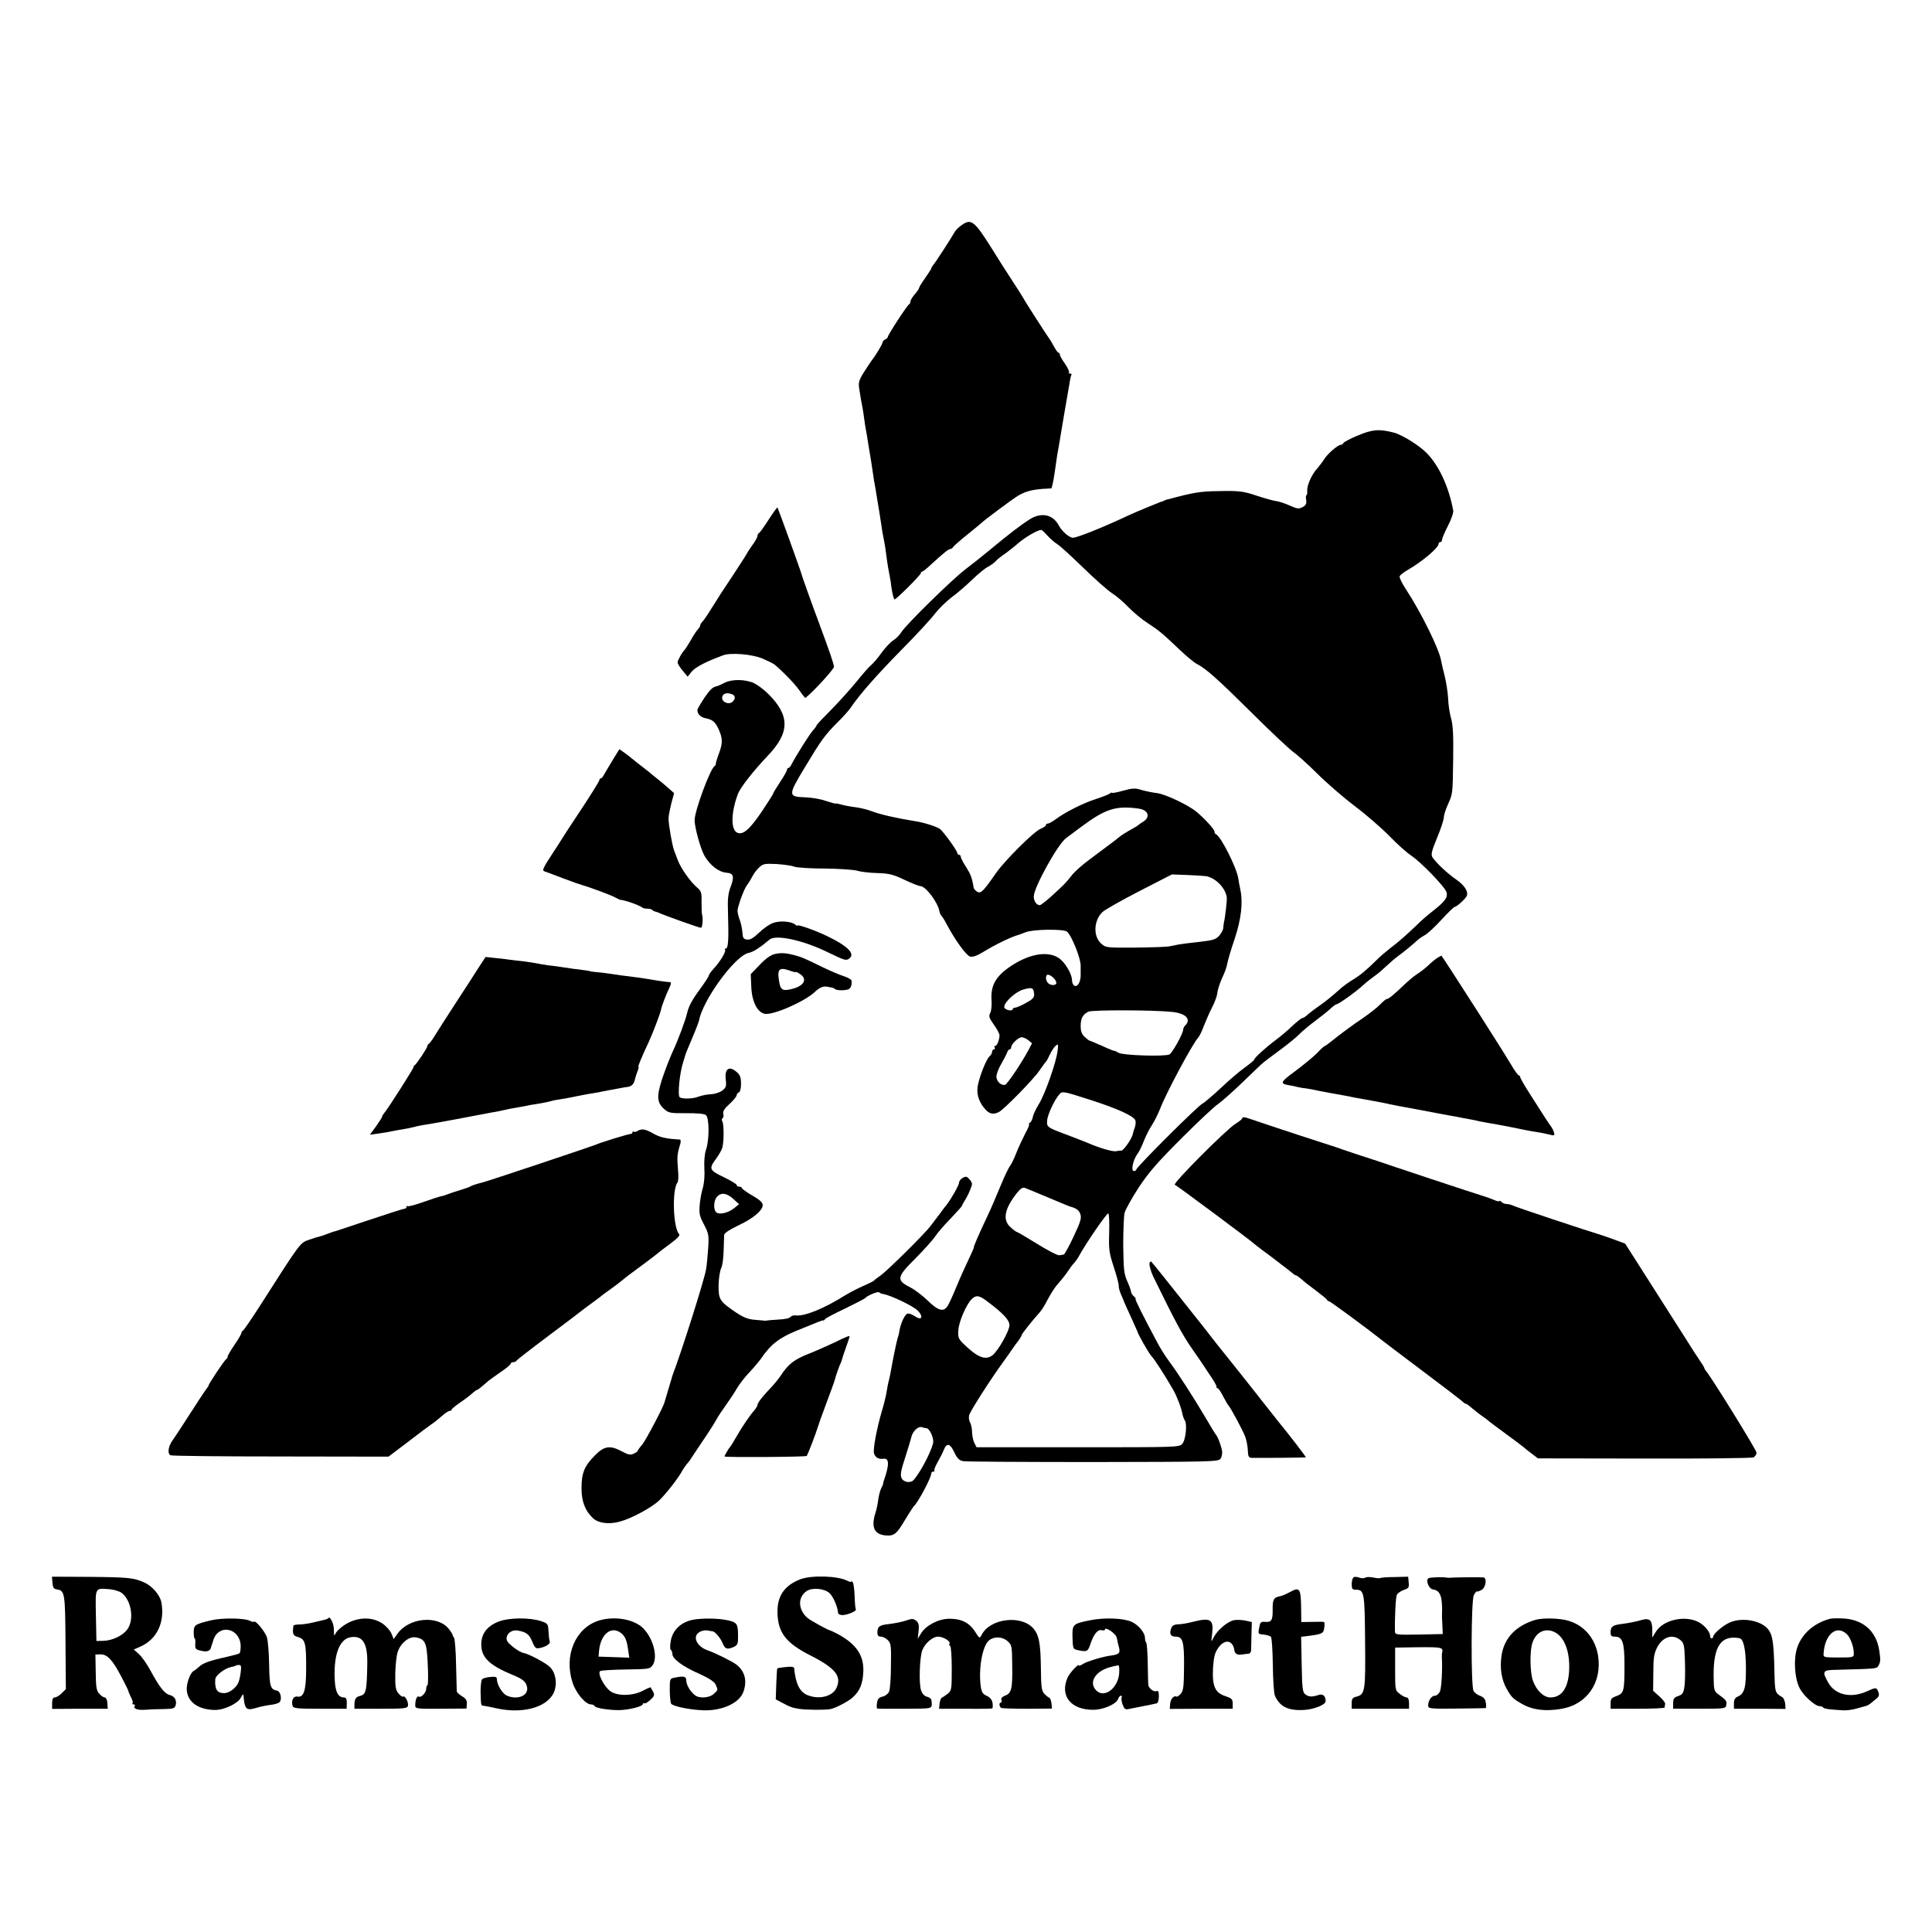
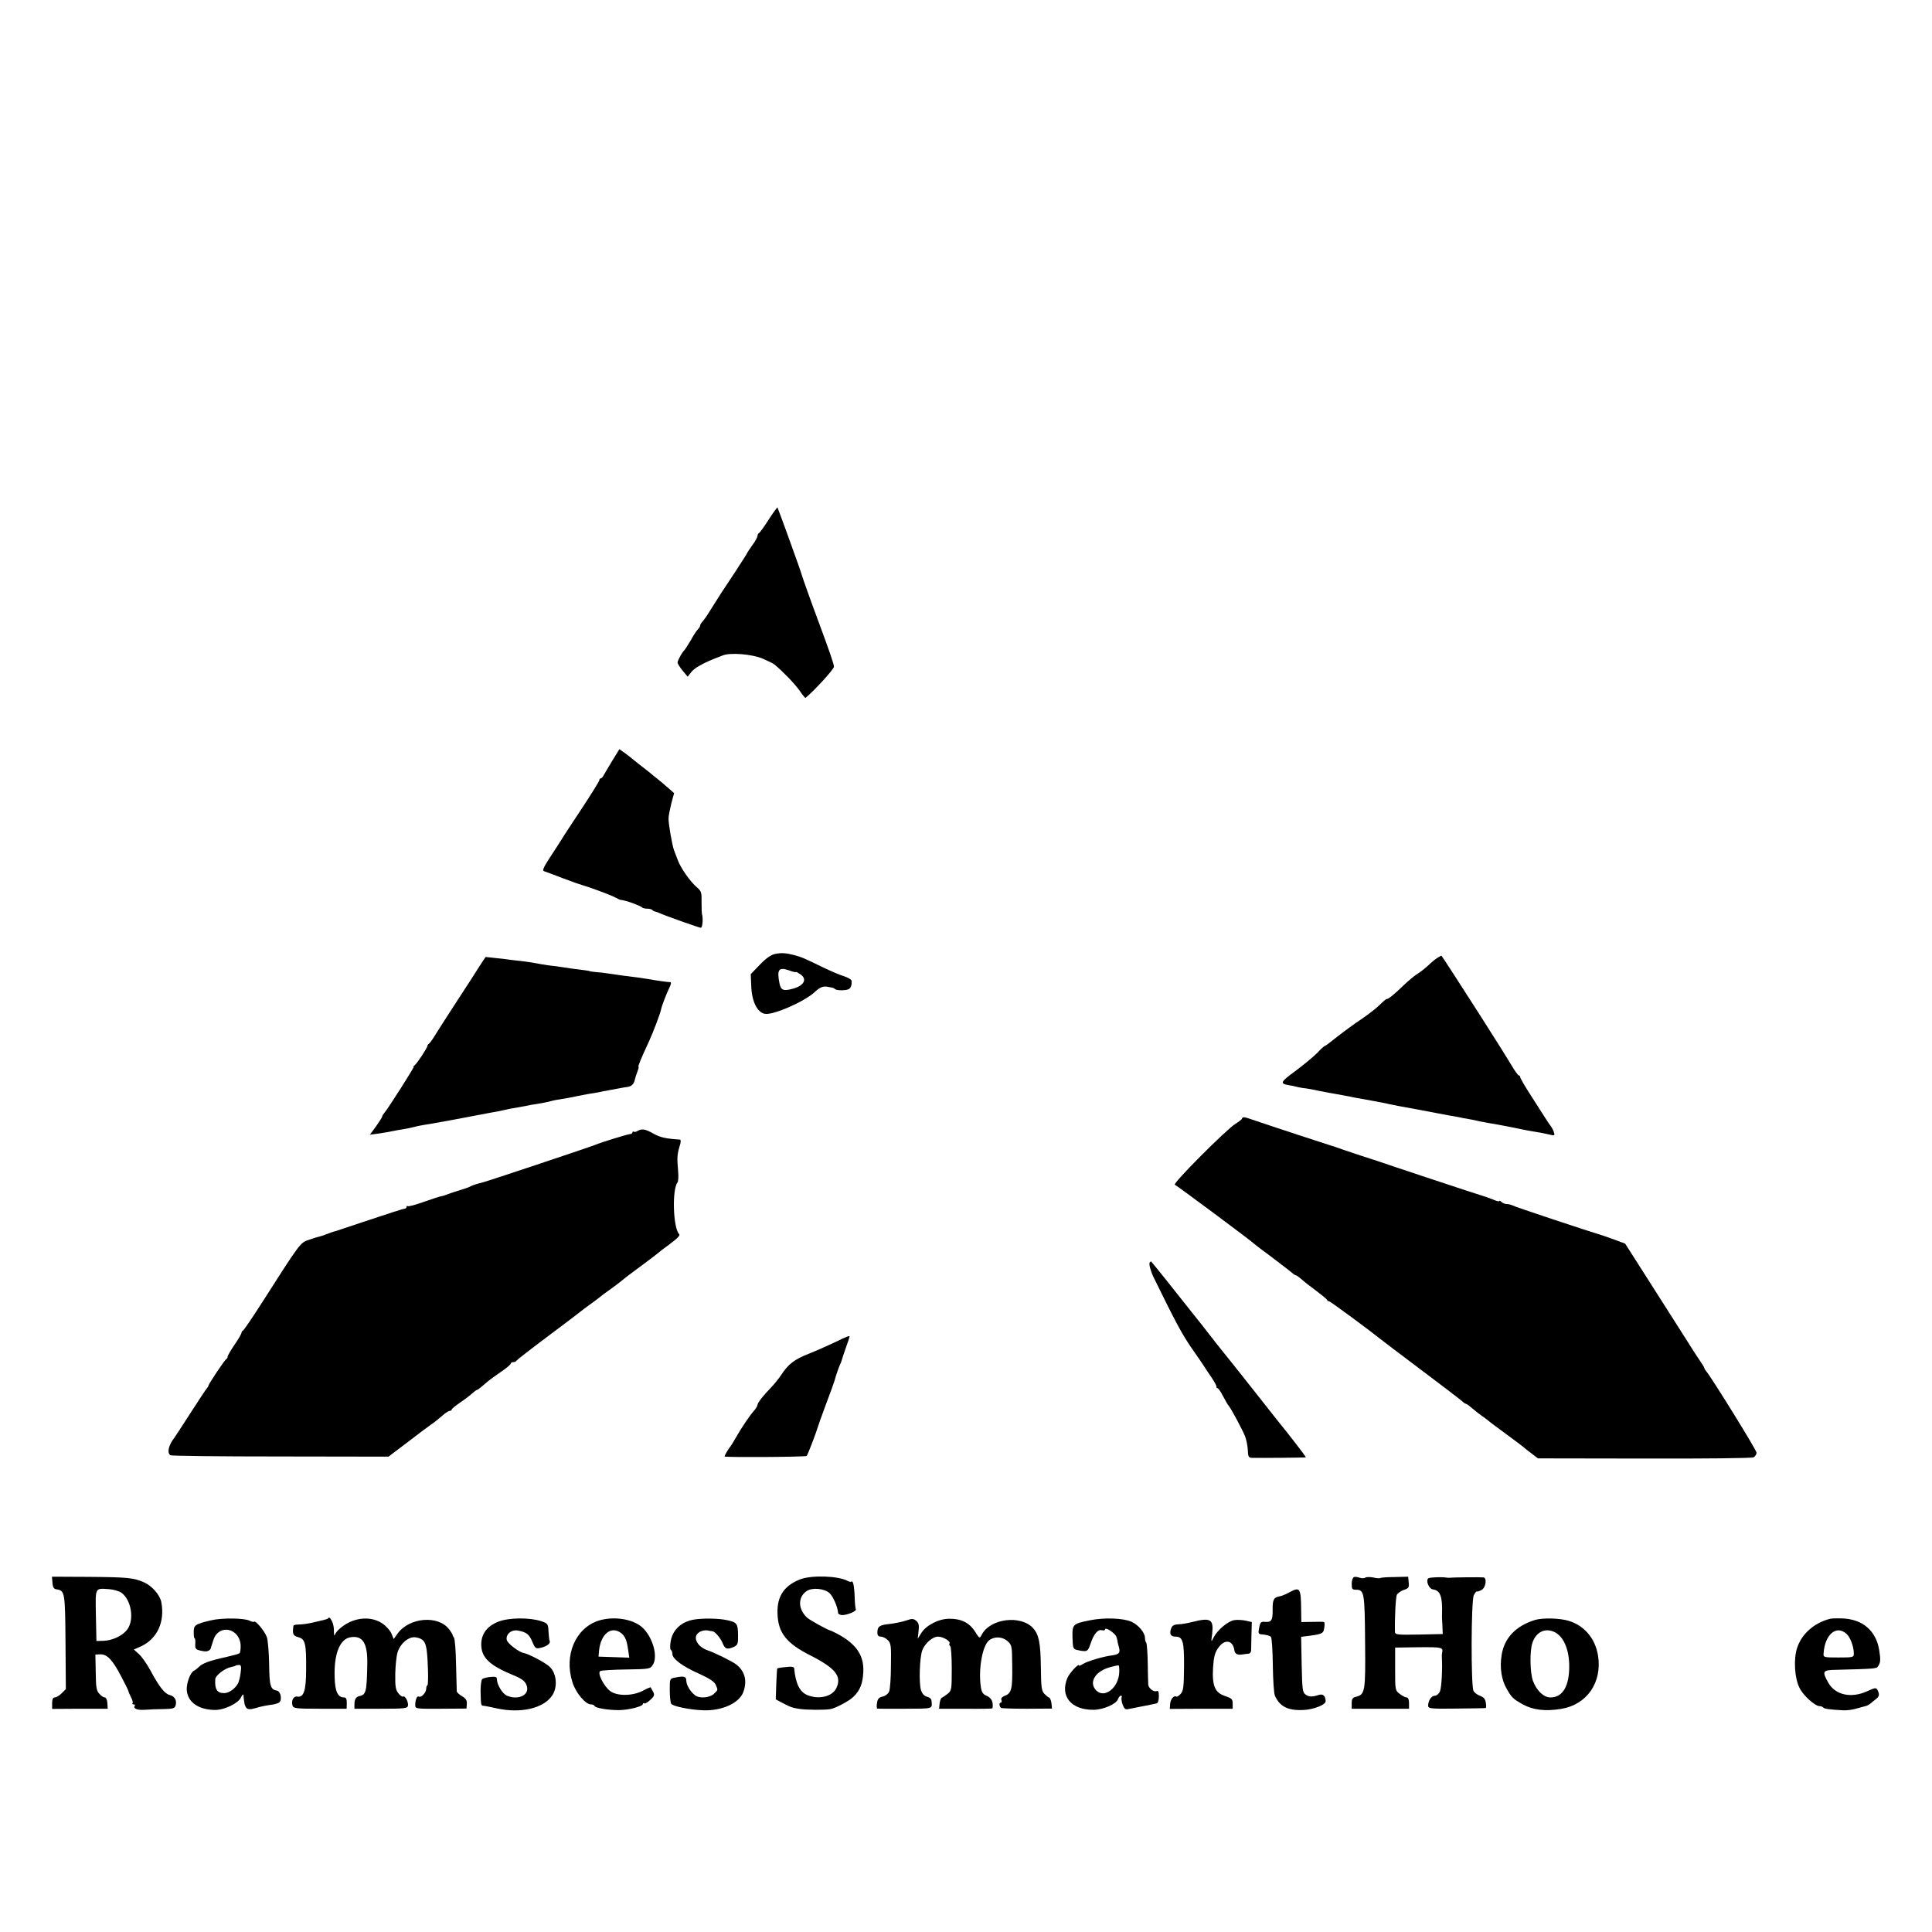
<svg xmlns="http://www.w3.org/2000/svg" version="1.0" width="1112pt" height="1112pt" viewBox="0 0 1112 1112" preserveAspectRatio="xMidYMid meet">
  <g transform="translate(0,1112) scale(0.1,-0.1)" fill="#000000" stroke="none">
-     <path d="M5539 9827 c-19 -12 -38 -31 -44 -42 -14 -26 -111 -177 -125 -192 -5 -7 -10 -15 -10 -18 0 -3 -16 -28 -35 -55 -19 -27 -35 -53 -35 -57 0 -5 -11 -21 -25 -37 -14 -16 -25 -35 -25 -42 0 -7 -4 -14 -8 -16 -10 -4 -122 -176 -122 -187 0 -5 -7 -11 -15 -15 -8 -3 -15 -10 -15 -16 0 -9 -40 -77 -63 -105 -4 -5 -24 -35 -43 -65 -30 -47 -34 -61 -29 -95 9 -58 14 -87 19 -110 2 -11 7 -40 10 -65 3 -25 8 -56 11 -70 3 -14 7 -41 10 -60 3 -19 7 -44 9 -55 4 -20 14 -85 22 -140 2 -16 6 -41 9 -55 3 -14 7 -41 10 -60 3 -19 10 -60 15 -90 5 -30 11 -71 14 -90 2 -19 7 -46 10 -60 3 -14 8 -41 11 -60 9 -68 14 -105 22 -145 4 -22 8 -44 9 -50 5 -50 17 -105 23 -105 10 0 151 141 151 151 0 5 4 9 8 9 4 0 28 19 53 43 69 63 98 87 109 87 5 0 13 6 17 13 4 6 42 39 83 72 41 33 77 63 80 66 12 13 178 137 210 156 41 24 78 34 140 39 25 1 48 3 51 3 3 1 12 40 19 89 7 48 14 94 15 103 2 9 6 32 9 50 3 19 17 99 30 179 14 80 28 163 32 185 3 22 8 43 11 48 2 4 -1 7 -8 7 -7 0 -10 3 -6 6 3 4 -7 26 -23 50 -17 23 -30 47 -30 53 0 6 -3 11 -8 11 -4 0 -16 17 -27 38 -11 20 -22 39 -25 42 -6 6 -143 219 -150 234 -3 6 -30 49 -61 96 -31 47 -87 135 -124 195 -95 151 -115 167 -166 132z" />
-     <path d="M7814 8613 c-43 -18 -80 -38 -82 -43 -2 -6 -8 -10 -14 -10 -17 0 -77 -51 -97 -84 -11 -17 -29 -40 -39 -52 -31 -32 -59 -96 -58 -126 1 -16 -1 -28 -4 -28 -4 0 -5 -13 -2 -28 3 -22 -2 -31 -21 -41 -21 -11 -31 -10 -73 9 -27 12 -62 24 -79 26 -16 2 -67 16 -112 31 -71 24 -96 28 -190 27 -114 -1 -152 -5 -248 -29 -81 -21 -90 -23 -92 -25 -2 -2 -6 -3 -10 -5 -5 -1 -17 -5 -28 -10 -107 -43 -150 -62 -210 -90 -128 -59 -260 -111 -280 -110 -22 1 -63 37 -81 71 -34 63 -99 77 -166 36 -49 -31 -118 -83 -238 -183 -41 -34 -102 -82 -135 -107 -75 -57 -339 -316 -366 -359 -11 -18 -33 -40 -48 -49 -15 -9 -45 -41 -67 -71 -21 -30 -49 -62 -60 -71 -12 -9 -49 -52 -83 -94 -34 -42 -100 -115 -146 -162 -47 -47 -85 -87 -85 -91 0 -3 -9 -16 -20 -28 -19 -20 -100 -149 -125 -198 -5 -10 -13 -19 -17 -19 -5 0 -8 -5 -8 -10 0 -6 -18 -38 -40 -71 -22 -33 -40 -63 -40 -67 -1 -4 -31 -52 -68 -107 -69 -101 -105 -131 -138 -118 -39 16 -37 118 4 225 15 38 90 133 169 216 130 135 131 233 4 359 -25 25 -62 52 -81 61 -50 23 -128 24 -170 2 -19 -10 -38 -18 -42 -19 -26 -5 -41 -19 -75 -69 -21 -32 -38 -61 -39 -67 -1 -23 17 -43 47 -49 41 -8 56 -21 76 -65 23 -52 23 -79 1 -138 -11 -29 -19 -56 -18 -59 1 -4 -2 -10 -7 -13 -26 -18 -113 -253 -115 -310 -1 -40 34 -167 57 -207 32 -55 82 -93 126 -97 42 -3 47 -22 23 -85 -13 -35 -17 -69 -14 -142 5 -161 2 -210 -14 -210 -5 0 -6 -3 -3 -7 8 -8 -28 -68 -65 -108 -15 -16 -28 -34 -28 -39 0 -5 -23 -41 -51 -79 -47 -64 -65 -99 -74 -137 -10 -43 -51 -154 -82 -220 -19 -41 -47 -115 -63 -163 -32 -100 -29 -135 16 -173 23 -20 36 -22 124 -21 64 0 103 -3 113 -11 20 -17 20 -142 1 -198 -9 -26 -12 -67 -10 -109 3 -39 -1 -85 -9 -113 -8 -26 -16 -71 -18 -101 -4 -45 0 -62 25 -109 27 -52 29 -62 24 -137 -3 -44 -8 -98 -12 -120 -9 -59 -144 -483 -191 -605 -3 -8 -7 -20 -8 -26 -2 -6 -11 -38 -21 -70 -10 -33 -18 -61 -19 -64 -5 -25 -109 -222 -129 -245 -14 -16 -26 -33 -26 -36 0 -3 -10 -10 -23 -16 -18 -9 -32 -6 -67 13 -69 37 -102 32 -156 -23 -60 -60 -77 -101 -77 -188 0 -78 21 -131 67 -174 30 -28 92 -36 153 -19 68 18 186 82 228 123 41 40 112 131 133 172 7 12 18 28 24 35 7 8 18 21 23 30 6 9 37 56 70 105 33 48 68 103 78 122 10 19 36 57 56 85 20 28 49 71 63 96 15 25 46 65 70 90 24 25 54 61 68 80 56 82 103 119 205 161 132 54 149 61 154 59 2 -1 7 3 10 8 3 5 55 32 116 61 60 29 112 56 115 60 9 13 74 40 80 33 3 -4 14 -9 25 -10 46 -9 169 -68 197 -95 35 -36 24 -60 -16 -33 -14 9 -31 16 -39 16 -18 0 -45 -58 -52 -110 -1 -8 -5 -22 -8 -30 -5 -13 -30 -134 -43 -210 -3 -14 -7 -32 -9 -40 -3 -8 -7 -33 -11 -55 -3 -22 -14 -69 -25 -105 -34 -116 -56 -235 -48 -257 8 -23 28 -33 55 -29 33 5 33 -38 0 -129 -2 -5 -3 -12 -3 -15 0 -3 -5 -15 -11 -26 -6 -12 -14 -41 -17 -65 -3 -24 -10 -58 -16 -76 -26 -81 -8 -123 55 -130 52 -5 66 6 115 89 24 40 47 75 50 78 24 20 101 165 101 189 0 6 5 11 12 11 6 0 9 2 6 6 -3 3 5 24 18 47 13 23 29 54 35 69 18 45 37 42 61 -10 18 -37 29 -48 53 -52 17 -3 353 -5 749 -5 680 1 719 2 731 19 7 9 11 30 9 44 -5 30 -25 84 -34 92 -3 3 -32 50 -64 105 -71 120 -156 251 -207 320 -21 28 -52 77 -69 110 -84 157 -127 244 -124 248 3 2 -2 10 -11 17 -8 7 -15 18 -15 25 0 7 -10 34 -22 61 -19 43 -21 68 -23 204 0 85 3 171 8 190 5 19 42 85 81 145 58 88 108 145 247 284 96 96 190 184 209 196 19 13 83 69 142 126 59 57 113 109 120 114 7 6 49 37 93 70 44 32 94 73 111 90 17 18 57 51 90 76 32 24 73 56 89 71 17 16 33 28 38 28 11 0 107 68 152 109 22 20 54 45 70 56 16 11 45 36 65 55 20 19 49 44 64 55 32 23 93 73 116 95 9 8 28 21 43 29 14 8 57 47 94 88 37 40 71 73 75 73 11 0 58 42 69 61 13 25 -10 63 -61 98 -47 32 -111 92 -134 125 -11 17 -8 32 25 113 22 52 39 105 39 118 0 12 10 44 22 71 30 68 29 58 32 264 2 137 -1 198 -12 235 -8 28 -16 79 -17 115 -2 36 -11 94 -20 130 -9 35 -18 73 -20 85 -8 62 -114 278 -202 412 -23 35 -40 69 -37 76 2 7 23 23 45 36 83 47 179 128 179 151 0 5 5 10 10 10 6 0 10 6 10 14 0 7 15 43 34 80 20 38 33 77 30 89 -25 133 -78 250 -148 325 -42 45 -142 108 -193 122 -85 22 -124 19 -209 -17z m-1787 -574 c16 -18 41 -40 57 -50 16 -9 83 -71 150 -136 67 -65 141 -131 166 -147 25 -16 68 -52 95 -81 28 -29 77 -70 110 -91 67 -44 83 -57 184 -153 39 -37 83 -74 99 -82 53 -27 119 -86 314 -279 108 -108 216 -209 239 -226 23 -16 87 -73 140 -126 54 -54 151 -138 216 -187 65 -49 155 -127 201 -174 45 -47 102 -97 125 -112 55 -36 196 -182 203 -211 8 -30 -10 -53 -77 -106 -30 -23 -73 -60 -95 -83 -59 -56 -102 -95 -153 -133 -24 -19 -61 -50 -81 -71 -59 -58 -92 -85 -135 -111 -22 -13 -49 -33 -60 -42 -63 -56 -94 -81 -130 -106 -22 -15 -51 -37 -65 -49 -14 -13 -29 -23 -35 -23 -5 0 -32 -22 -60 -48 -27 -26 -68 -60 -91 -77 -53 -39 -124 -103 -124 -112 0 -5 -26 -26 -56 -48 -31 -22 -93 -75 -137 -117 -45 -42 -93 -83 -106 -90 -28 -14 -381 -366 -381 -380 0 -4 -6 -8 -14 -8 -18 0 -5 63 21 99 11 14 27 48 37 75 11 27 31 68 46 90 15 23 35 64 46 91 31 85 189 380 220 412 7 7 22 38 33 68 12 31 33 79 48 108 15 28 29 67 30 85 2 18 15 56 28 85 14 28 27 65 29 82 3 16 21 80 42 140 38 114 49 210 33 285 -4 19 -10 49 -12 65 -9 61 -101 243 -128 253 -5 2 -9 9 -9 16 0 13 -57 75 -104 114 -47 39 -178 101 -226 107 -25 3 -65 11 -89 18 -38 12 -52 11 -107 -4 -35 -10 -64 -15 -64 -12 0 3 -6 1 -12 -4 -7 -6 -44 -20 -83 -33 -72 -23 -177 -76 -231 -117 -17 -12 -36 -23 -42 -23 -7 0 -12 -4 -12 -9 0 -5 -13 -14 -30 -21 -40 -16 -207 -183 -258 -256 -72 -104 -86 -118 -107 -107 -10 6 -20 17 -21 24 -9 57 -17 76 -43 118 -17 26 -31 53 -31 59 0 7 -4 12 -10 12 -5 0 -10 5 -10 10 0 13 -77 120 -99 138 -17 14 -97 39 -146 46 -96 15 -198 38 -242 55 -28 11 -73 22 -100 25 -26 3 -63 10 -80 15 -18 5 -33 8 -33 6 0 -2 -25 5 -56 15 -30 11 -84 20 -120 21 -99 3 -99 11 -3 170 96 160 116 187 188 260 31 30 65 68 76 84 56 82 148 186 291 332 88 89 176 184 196 212 21 27 64 69 95 93 32 23 85 69 118 101 33 32 74 66 90 74 17 9 37 23 45 32 8 10 31 28 50 41 19 13 55 41 80 63 39 34 111 76 132 77 5 0 20 -14 35 -31z m-1813 -915 c20 -8 20 -28 1 -44 -23 -19 -65 2 -58 29 5 21 27 26 57 15z m2339 -658 c55 -7 70 -47 29 -74 -15 -9 -29 -19 -32 -22 -3 -3 -15 -11 -27 -17 -51 -29 -67 -39 -84 -53 -18 -15 -31 -25 -168 -127 -41 -30 -87 -71 -102 -91 -32 -41 -41 -51 -119 -122 -30 -27 -60 -50 -65 -50 -19 0 -35 23 -35 50 0 51 138 301 186 336 14 11 54 40 87 65 140 104 200 123 330 105z m-1982 -334 c14 -6 93 -11 176 -11 83 -1 166 -7 184 -12 19 -6 71 -13 116 -14 71 -2 94 -8 159 -39 42 -20 83 -36 91 -36 30 0 100 -91 110 -145 2 -10 7 -22 11 -25 4 -3 18 -25 31 -50 50 -94 113 -180 135 -186 15 -3 39 5 72 25 73 45 169 91 206 100 4 1 22 8 40 15 44 18 217 20 239 4 27 -22 81 -157 79 -198 0 -8 0 -30 0 -48 1 -42 -16 -73 -35 -66 -8 4 -15 18 -15 33 0 34 -38 99 -72 124 -61 45 -166 30 -273 -39 -93 -61 -124 -113 -118 -202 2 -28 -1 -62 -8 -73 -9 -18 -6 -28 21 -66 18 -25 33 -53 33 -62 -1 -26 -14 -61 -25 -61 -5 0 -6 -4 -3 -10 3 -5 1 -10 -4 -10 -6 0 -11 -6 -11 -14 0 -7 -6 -19 -14 -25 -21 -18 -67 -138 -70 -185 -4 -43 13 -86 47 -123 22 -25 47 -29 77 -13 30 16 195 184 231 236 19 27 36 51 40 54 3 3 13 21 22 41 9 20 24 42 33 50 15 12 16 10 11 -31 -9 -68 -72 -246 -106 -302 -17 -27 -33 -61 -36 -75 -2 -15 -10 -30 -17 -35 -7 -4 -9 -8 -5 -8 4 0 -5 -24 -21 -52 -15 -29 -39 -80 -52 -113 -13 -33 -29 -67 -37 -76 -7 -9 -32 -60 -54 -114 -22 -54 -55 -131 -74 -171 -51 -107 -84 -184 -80 -184 2 0 -12 -31 -30 -69 -18 -37 -50 -108 -70 -157 -20 -49 -43 -99 -51 -111 -23 -36 -54 -28 -114 31 -30 29 -75 63 -100 76 -83 42 -80 59 31 169 47 48 97 103 111 124 14 21 55 69 91 105 35 37 64 69 64 72 0 3 7 16 16 30 9 14 23 41 31 62 14 33 14 38 -2 58 -16 19 -22 21 -40 11 -12 -6 -22 -19 -22 -28 0 -14 -44 -92 -72 -128 -5 -5 -22 -28 -38 -50 -17 -22 -40 -53 -53 -70 -34 -46 -248 -257 -287 -285 -19 -13 -37 -27 -40 -31 -3 -3 -30 -17 -60 -30 -30 -13 -77 -37 -105 -54 -121 -76 -233 -122 -284 -116 -13 2 -27 -3 -31 -9 -4 -7 -36 -14 -71 -15 -35 -2 -66 -5 -69 -6 -3 -1 -8 -1 -12 0 -4 0 -30 3 -57 5 -37 3 -65 15 -108 44 -92 63 -98 73 -97 157 1 40 8 83 15 96 7 13 13 58 14 99 1 41 3 83 3 92 1 11 30 30 80 54 86 40 142 87 142 118 0 15 -18 31 -60 55 -33 19 -60 39 -60 43 0 4 -7 8 -15 8 -8 0 -15 4 -15 10 0 5 -34 25 -75 45 -83 40 -86 48 -44 105 14 19 30 46 35 60 11 28 12 140 1 157 -4 6 -3 14 2 17 5 3 7 15 4 25 -4 14 7 31 36 57 23 21 41 44 41 50 0 7 6 14 13 17 7 2 12 22 12 49 0 36 -5 51 -24 67 -44 39 -71 21 -64 -43 5 -37 2 -46 -20 -63 -15 -11 -43 -20 -66 -21 -23 -1 -56 -8 -74 -15 -30 -12 -94 -13 -105 -2 -13 13 0 141 21 205 6 19 12 37 12 40 2 6 13 34 35 85 29 69 45 110 45 120 1 6 7 24 13 40 56 138 205 326 269 340 28 5 69 32 122 77 36 31 193 -3 336 -73 99 -48 104 -49 123 -36 36 27 -8 72 -129 130 -66 32 -169 68 -169 60 0 -3 -6 -1 -12 5 -23 19 -85 24 -125 11 -21 -6 -58 -32 -83 -56 -32 -31 -52 -43 -70 -41 -21 3 -25 9 -27 43 -2 22 -9 56 -17 75 -7 19 -12 43 -11 52 7 39 39 124 54 143 9 11 23 34 31 50 8 17 26 40 40 53 22 21 33 22 100 19 41 -3 87 -9 101 -15z m2371 -55 c55 -10 111 -67 119 -122 2 -16 -9 -115 -17 -147 -1 -5 -2 -17 -3 -27 0 -11 -11 -32 -23 -46 -20 -22 -35 -27 -113 -36 -49 -5 -103 -12 -120 -15 -16 -4 -41 -8 -55 -11 -14 -3 -101 -6 -195 -7 -169 -1 -170 -1 -198 24 -46 42 -42 133 9 181 14 13 109 67 212 120 l187 96 85 -3 c47 -2 97 -5 112 -7z m-880 -584 c10 -9 18 -22 18 -30 0 -16 -32 -17 -48 -1 -15 15 -16 48 0 48 6 0 20 -7 30 -17z m-110 -92 c2 -17 -5 -29 -27 -42 -35 -22 -73 -39 -85 -39 -5 0 -10 -4 -12 -10 -4 -13 -48 -1 -48 14 0 28 63 86 108 100 52 15 60 12 64 -23z m792 -105 c81 -8 114 -42 78 -78 -7 -7 -12 -17 -12 -24 0 -22 -62 -134 -79 -143 -25 -13 -264 -6 -292 9 -13 8 -25 13 -27 12 -1 -1 -32 11 -68 28 -37 16 -69 30 -72 30 -3 0 -16 10 -29 22 -17 16 -23 33 -23 63 0 43 12 66 44 82 20 11 374 10 480 -1z m-825 -163 l21 -18 -21 -40 c-41 -76 -120 -193 -133 -198 -21 -8 -49 17 -51 44 -1 13 11 47 27 74 16 28 32 58 35 68 3 9 9 17 14 17 5 0 9 5 9 12 0 18 41 58 61 58 9 0 26 -8 38 -17z m361 -345 c152 -49 247 -92 255 -117 3 -10 1 -29 -4 -42 -5 -13 -9 -27 -10 -32 -3 -28 -57 -105 -70 -100 -3 1 -15 0 -27 -3 -17 -4 -92 17 -159 46 -11 5 -63 25 -115 45 -126 47 -125 47 -123 85 1 31 41 118 70 151 17 20 21 19 183 -33z m-265 -553 c133 -56 139 -58 145 -60 35 -9 50 -20 58 -43 8 -23 2 -43 -39 -130 -26 -56 -52 -102 -56 -103 -4 0 -16 -2 -25 -4 -10 -2 -68 28 -129 66 -61 38 -114 69 -118 69 -3 0 -19 12 -34 26 -48 41 -36 106 35 196 20 26 34 35 46 31 9 -3 62 -25 117 -48z m-1794 -16 l33 -30 -30 -24 c-33 -26 -83 -38 -101 -23 -18 15 -16 68 4 90 24 26 56 22 94 -13z m2163 -196 c-3 -96 0 -114 27 -197 16 -49 29 -97 28 -106 -1 -8 4 -28 11 -45 7 -16 14 -32 15 -35 3 -10 24 -57 51 -115 15 -33 28 -62 29 -65 4 -19 67 -129 83 -146 18 -19 76 -109 125 -194 22 -39 46 -102 53 -140 3 -13 9 -29 13 -35 15 -19 6 -113 -14 -135 -18 -20 -28 -20 -601 -20 l-583 0 -12 23 c-7 12 -13 40 -14 62 0 22 -6 49 -12 59 -6 10 -8 28 -5 40 5 22 120 202 194 304 24 33 50 70 58 82 8 12 23 33 33 45 9 13 17 26 17 30 0 7 64 87 103 130 11 11 32 45 47 75 16 30 39 67 52 82 38 44 52 62 70 89 9 14 23 33 31 40 7 8 20 26 27 39 39 72 161 250 169 246 5 -4 7 -54 5 -113z m-706 -390 c97 -73 132 -110 132 -141 0 -32 -65 -147 -97 -172 -41 -32 -88 -13 -171 69 -26 26 -29 36 -26 76 3 48 46 147 76 177 25 25 43 23 86 -9z m-347 -733 c20 0 47 -61 39 -89 -16 -58 -72 -163 -110 -208 -18 -21 -59 -16 -71 10 -8 17 -4 42 19 112 16 50 33 105 37 122 7 35 41 67 63 58 8 -3 18 -5 23 -5z" />
    <path d="M4460 5629 c-23 -5 -52 -25 -87 -62 l-52 -54 3 -70 c3 -86 34 -149 77 -158 46 -10 226 68 287 124 31 29 51 37 77 31 6 -1 15 -3 22 -4 7 -1 16 -5 19 -9 10 -9 66 -9 81 1 11 7 17 26 14 48 0 6 -20 17 -43 25 -24 7 -79 31 -123 52 -106 52 -123 59 -165 70 -46 12 -75 14 -110 6z m122 -104 c2 2 14 -5 28 -15 36 -27 17 -63 -44 -80 -57 -16 -72 -10 -80 32 -15 78 -4 93 55 73 20 -8 39 -12 41 -10z" />
    <path d="M4424 8129 c-26 -41 -51 -75 -55 -77 -5 -2 -9 -9 -9 -16 0 -7 -13 -32 -30 -54 -16 -23 -30 -44 -30 -46 0 -2 -33 -53 -72 -113 -79 -119 -80 -120 -135 -208 -20 -33 -43 -66 -50 -73 -7 -7 -13 -17 -13 -22 0 -5 -6 -15 -13 -22 -7 -7 -26 -35 -41 -63 -16 -27 -32 -52 -35 -55 -13 -11 -41 -60 -41 -73 0 -7 13 -28 29 -47 l29 -35 21 27 c18 23 66 50 136 78 11 4 31 12 46 18 44 17 168 7 229 -19 30 -13 61 -28 68 -34 47 -39 113 -107 142 -147 18 -27 35 -47 36 -45 50 40 164 166 164 179 0 15 -24 85 -90 263 -35 93 -91 250 -95 265 -6 25 -137 385 -140 389 -2 2 -25 -30 -51 -70z" />
    <path d="M3525 6743 c-22 -36 -44 -74 -50 -84 -5 -11 -13 -19 -17 -19 -5 0 -8 -4 -8 -10 0 -5 -48 -83 -107 -172 -60 -90 -110 -167 -113 -173 -3 -5 -23 -37 -45 -70 -60 -91 -66 -105 -52 -110 7 -2 55 -20 107 -40 52 -20 102 -37 110 -39 37 -10 168 -58 192 -72 15 -8 30 -15 33 -14 3 0 6 0 8 -1 1 0 9 -2 17 -4 29 -7 90 -31 96 -38 4 -4 17 -7 29 -7 12 0 25 -3 29 -7 4 -5 11 -8 14 -9 4 0 14 -4 22 -7 45 -20 235 -87 244 -87 10 0 14 59 6 80 -1 3 -2 33 -2 67 1 56 -1 64 -27 86 -37 31 -94 112 -110 157 -7 19 -17 44 -21 55 -11 29 -33 154 -32 185 0 15 8 53 16 86 l16 59 -34 30 c-19 17 -47 40 -63 53 -15 12 -38 30 -49 40 -12 9 -36 28 -54 42 -18 14 -38 30 -44 35 -6 6 -25 20 -41 32 l-30 21 -40 -65z" />
    <path d="M8275 5608 c-10 -6 -29 -21 -41 -32 -28 -27 -53 -47 -84 -67 -14 -9 -46 -36 -71 -60 -57 -55 -87 -79 -97 -79 -5 0 -21 -14 -38 -31 -16 -17 -63 -54 -104 -82 -41 -27 -105 -74 -142 -103 -37 -30 -69 -54 -72 -54 -4 0 -24 -18 -45 -41 -22 -22 -79 -69 -126 -104 -86 -63 -90 -72 -37 -81 15 -2 38 -7 52 -11 14 -3 36 -7 50 -8 14 -2 36 -6 50 -9 14 -3 41 -9 60 -12 19 -4 44 -8 55 -10 11 -2 36 -7 55 -10 19 -4 44 -8 55 -11 11 -2 56 -10 100 -18 44 -8 91 -17 105 -21 34 -7 60 -12 160 -30 47 -9 94 -18 105 -20 11 -2 45 -8 75 -14 30 -5 69 -12 85 -16 17 -3 37 -7 45 -8 8 -1 29 -6 45 -10 17 -3 44 -8 60 -11 17 -2 73 -13 125 -23 52 -11 113 -23 135 -26 22 -3 57 -10 78 -15 35 -9 37 -8 31 12 -3 11 -11 25 -15 31 -5 6 -22 31 -38 56 -16 25 -54 85 -85 133 -31 48 -56 92 -56 97 0 6 -4 10 -8 10 -4 0 -25 28 -45 63 -40 66 -46 75 -176 280 -121 189 -223 347 -225 347 0 0 -10 -6 -21 -12z" />
    <path d="M2760 5559 c-19 -30 -79 -124 -135 -209 -55 -85 -112 -173 -125 -195 -13 -22 -28 -41 -32 -43 -4 -2 -8 -8 -8 -12 0 -11 -61 -103 -74 -112 -6 -4 -8 -8 -5 -8 6 0 -148 -242 -170 -267 -6 -7 -11 -15 -11 -19 0 -4 -16 -29 -35 -56 l-36 -49 38 5 c21 3 47 7 58 9 22 5 85 16 125 23 14 3 32 7 40 9 8 3 32 7 54 11 21 3 48 8 60 10 11 2 36 7 55 10 18 3 43 8 55 10 63 12 194 37 211 40 11 2 31 5 45 8 57 13 77 17 109 22 18 3 43 8 55 10 11 3 35 7 51 9 38 6 72 13 93 19 9 3 34 7 54 10 21 3 57 10 80 15 24 5 59 12 78 15 19 3 44 7 55 9 11 3 38 8 60 12 22 4 51 9 65 12 14 3 33 6 43 7 22 3 36 17 41 42 2 10 9 31 15 47 6 15 9 27 6 27 -5 0 16 51 60 145 26 57 66 163 70 185 3 18 31 91 46 121 12 24 14 36 6 36 -14 0 -90 11 -127 18 -14 2 -41 6 -60 9 -60 7 -134 17 -170 23 -19 3 -51 7 -70 8 -19 2 -35 4 -35 5 0 1 -11 3 -25 5 -29 3 -116 15 -145 20 -11 2 -42 6 -70 9 -27 4 -57 9 -65 11 -8 2 -40 7 -70 11 -30 3 -68 8 -85 10 -16 3 -55 7 -85 10 l-55 6 -35 -53z" />
    <path d="M7148 4681 c-1 -5 -19 -18 -38 -30 -51 -31 -364 -345 -348 -350 11 -4 443 -325 458 -341 3 -3 23 -18 45 -35 22 -16 45 -33 50 -37 6 -5 32 -25 60 -46 27 -20 56 -43 63 -49 7 -7 17 -13 20 -13 4 0 18 -10 32 -22 14 -13 52 -43 85 -67 33 -25 62 -48 63 -53 2 -4 8 -8 12 -8 7 0 237 -170 295 -217 6 -5 111 -85 235 -178 124 -93 231 -175 238 -182 7 -7 16 -13 20 -13 4 0 21 -13 38 -28 18 -15 42 -34 54 -42 12 -8 28 -20 34 -25 6 -6 54 -42 106 -80 52 -38 97 -72 100 -75 3 -3 22 -19 44 -35 l38 -29 612 -1 c336 -1 619 2 629 7 9 5 17 17 17 27 0 15 -258 431 -289 468 -6 7 -11 15 -11 18 0 4 -13 25 -29 48 -16 23 -47 71 -69 107 -23 36 -113 177 -200 314 l-158 248 -59 22 c-33 12 -62 22 -65 23 -105 32 -508 166 -522 174 -10 5 -26 9 -36 9 -10 0 -23 5 -30 12 -7 7 -12 9 -12 5 0 -4 -17 0 -37 9 -21 8 -45 17 -53 19 -17 4 -587 193 -610 202 -8 3 -20 7 -25 8 -12 3 -192 63 -215 72 -8 3 -19 7 -25 8 -9 2 -356 116 -455 150 -52 18 -57 18 -62 6z" />
    <path d="M3670 4611 c-8 -6 -18 -7 -22 -5 -4 3 -8 1 -8 -4 0 -5 -6 -9 -12 -9 -16 -1 -175 -50 -203 -63 -15 -7 -622 -210 -645 -215 -40 -10 -67 -19 -75 -25 -5 -3 -30 -12 -54 -19 -25 -7 -56 -18 -70 -23 -14 -6 -33 -12 -41 -13 -8 -1 -54 -16 -102 -33 -47 -17 -89 -28 -92 -24 -3 3 -6 1 -6 -5 0 -5 -6 -10 -12 -10 -7 0 -96 -29 -198 -63 -102 -34 -189 -63 -195 -65 -5 -1 -19 -5 -30 -9 -45 -17 -50 -19 -62 -22 -7 -1 -34 -9 -62 -19 -54 -18 -48 -10 -281 -375 -51 -80 -97 -146 -101 -148 -5 -2 -9 -8 -9 -13 0 -6 -18 -37 -40 -69 -22 -32 -40 -63 -40 -69 0 -5 -3 -11 -7 -13 -9 -3 -103 -145 -103 -153 0 -3 -5 -11 -11 -18 -6 -7 -48 -70 -94 -142 -46 -71 -87 -135 -92 -141 -33 -42 -43 -87 -22 -100 7 -4 291 -7 633 -7 l622 -1 111 84 c61 47 121 92 133 100 21 14 33 24 79 63 12 9 26 17 31 17 6 0 10 3 10 8 1 4 24 23 52 42 28 19 59 43 69 53 11 9 21 17 24 17 4 0 15 8 66 52 11 9 45 33 75 54 30 20 54 41 54 46 0 4 6 8 14 8 8 0 16 3 18 8 2 4 84 68 183 142 99 74 182 137 185 140 3 3 30 23 60 45 30 22 57 42 60 45 3 3 21 17 40 30 19 13 51 37 70 52 19 16 40 32 45 36 57 42 171 127 175 132 3 3 33 26 67 51 43 32 59 49 52 56 -35 35 -42 258 -9 298 4 5 6 35 3 65 -7 82 -6 95 13 158 3 12 2 22 -2 23 -81 5 -112 12 -151 33 -48 28 -69 31 -93 17z" />
    <path d="M6618 3854 c-7 -6 4 -48 19 -80 128 -262 167 -334 222 -414 36 -52 71 -102 76 -111 6 -9 23 -36 40 -60 16 -24 28 -47 27 -51 -1 -5 1 -8 6 -8 4 0 19 -21 32 -47 14 -27 28 -50 31 -53 11 -10 84 -146 96 -179 7 -19 14 -53 15 -77 1 -37 5 -44 22 -45 60 -1 309 1 312 3 2 3 -103 139 -164 213 -9 11 -69 88 -134 170 -66 83 -124 157 -131 165 -66 82 -106 132 -127 160 -14 18 -54 70 -90 114 -36 45 -105 132 -154 194 -49 61 -90 112 -91 112 -1 0 -4 -3 -7 -6z" />
    <path d="M4807 3395 c-38 -18 -105 -48 -150 -66 -85 -33 -120 -60 -163 -126 -14 -21 -39 -51 -55 -68 -46 -47 -79 -89 -79 -101 0 -5 -8 -19 -17 -30 -26 -28 -75 -101 -108 -159 -15 -27 -31 -52 -34 -55 -7 -6 -31 -48 -31 -53 0 -6 468 -3 473 3 6 6 55 135 62 160 2 8 24 71 50 140 26 69 48 130 49 135 4 20 29 90 35 100 3 6 6 15 7 20 1 6 12 37 23 69 12 33 21 61 21 63 0 7 -18 0 -83 -32z" />
    <path d="M302 2010 c2 -27 8 -36 25 -38 46 -7 48 -19 50 -304 l2 -270 -24 -24 c-13 -13 -31 -24 -40 -24 -10 0 -15 -10 -15 -33 l0 -33 160 1 160 0 -2 33 c-1 18 -8 32 -15 32 -7 0 -21 9 -31 21 -17 17 -20 37 -21 123 l-2 103 29 1 c39 1 70 -32 120 -128 22 -41 40 -78 41 -83 0 -4 7 -20 15 -36 9 -16 12 -31 9 -35 -4 -3 -1 -6 6 -6 7 0 10 -4 6 -9 -9 -16 17 -25 60 -22 22 2 69 4 105 4 57 1 66 4 71 22 8 28 -6 52 -34 59 -29 7 -60 46 -111 141 -21 39 -51 81 -67 95 l-29 26 39 17 c96 43 142 143 119 258 -9 40 -53 91 -98 111 -60 27 -94 30 -318 32 l-213 1 3 -35z m398 -58 c56 -42 74 -154 33 -210 -26 -36 -85 -64 -136 -66 l-42 -1 -3 147 c-3 165 -7 157 78 151 25 -2 56 -11 70 -21z" />
    <path d="M4606 2030 c-92 -36 -134 -97 -131 -195 3 -113 50 -173 191 -244 143 -73 180 -119 148 -187 -23 -49 -101 -68 -168 -40 -43 18 -67 66 -75 154 -1 8 -15 11 -47 7 -26 -2 -48 -6 -50 -8 -2 -1 -4 -42 -6 -90 l-3 -88 30 -16 c53 -28 62 -32 106 -39 42 -6 147 -7 179 -1 31 6 106 46 130 69 40 37 56 78 59 146 4 95 -41 160 -149 218 -19 10 -37 18 -40 19 -14 2 -117 59 -133 73 -55 49 -56 121 -3 155 33 21 102 14 131 -13 21 -20 47 -80 49 -115 1 -5 11 -10 22 -11 28 -1 87 23 80 34 -3 4 -6 38 -7 75 -1 36 -6 72 -10 79 -5 7 -9 9 -9 5 0 -4 -10 -2 -22 4 -54 29 -206 34 -272 9z" />
    <path d="M7793 2043 c-7 -3 -13 -20 -13 -39 0 -29 3 -34 24 -34 48 0 51 -14 53 -299 3 -288 0 -304 -52 -317 -20 -5 -25 -12 -25 -38 l0 -31 165 0 165 0 0 32 c0 21 -5 33 -14 33 -7 0 -25 9 -40 21 -26 20 -26 22 -26 143 l0 123 135 2 c136 1 143 0 135 -34 -1 -5 -2 -17 -1 -25 4 -65 -2 -175 -11 -195 -6 -14 -19 -25 -29 -25 -20 0 -39 -28 -39 -57 0 -17 11 -19 163 -17 89 1 165 2 168 3 3 0 4 14 1 30 -3 22 -12 32 -32 40 -16 5 -33 18 -39 29 -15 29 -14 520 2 551 7 13 14 22 17 21 3 -2 15 2 28 9 24 13 32 70 10 72 -19 2 -184 0 -194 -2 -5 -1 -13 0 -19 1 -23 4 -94 2 -103 -4 -18 -11 2 -61 25 -64 43 -6 56 -41 53 -142 -1 -8 0 -37 2 -65 l2 -50 -137 -3 c-125 -2 -137 -1 -138 15 -2 76 4 200 11 214 5 9 23 22 40 28 28 9 31 14 28 43 l-3 33 -78 -2 c-43 0 -80 -3 -83 -6 -3 -2 -20 -1 -38 3 -19 4 -40 4 -47 0 -7 -5 -22 -5 -33 -1 -12 5 -27 6 -33 4z" />
    <path d="M7425 1957 c-22 -12 -49 -24 -60 -25 -34 -6 -41 -20 -40 -77 1 -60 -7 -73 -43 -70 -26 2 -29 -1 -36 -41 -5 -28 -3 -30 27 -32 17 -2 36 -7 42 -13 5 -5 10 -76 11 -162 1 -84 6 -163 12 -177 28 -63 76 -87 167 -82 57 3 125 30 125 50 0 31 -16 45 -41 36 -38 -12 -55 -11 -75 3 -17 12 -19 31 -22 173 l-3 159 48 6 c74 10 81 14 85 46 3 16 2 31 -1 33 -3 2 -34 2 -68 1 l-63 -1 -1 70 c-1 124 -7 134 -64 103z" />
    <path d="M1215 1794 c-92 -22 -100 -27 -100 -68 0 -20 2 -36 5 -36 4 0 5 -14 4 -31 -2 -31 2 -35 48 -43 24 -4 41 6 43 24 1 3 7 22 14 43 31 91 149 67 156 -31 1 -23 -2 -45 -7 -48 -5 -4 -37 -12 -71 -20 -104 -23 -141 -37 -163 -59 -8 -8 -21 -18 -29 -22 -21 -12 -43 -74 -40 -112 6 -69 68 -112 163 -113 54 0 133 38 149 72 7 14 13 21 14 15 7 -83 15 -92 71 -76 24 8 61 15 83 18 22 2 45 9 52 14 18 15 9 63 -12 68 -39 7 -44 25 -46 152 -1 67 -7 138 -13 156 -12 34 -65 98 -74 89 -2 -3 -14 0 -26 6 -29 15 -160 17 -221 2z m170 -302 c-3 -25 -10 -52 -15 -61 -16 -30 -51 -55 -78 -56 -42 -1 -57 21 -53 80 1 22 55 63 91 70 12 2 24 6 26 8 2 2 11 4 20 4 12 0 14 -9 9 -45z" />
    <path d="M1888 1805 c-3 -3 -14 -7 -24 -9 -11 -3 -39 -9 -64 -15 -25 -6 -60 -11 -77 -11 -18 0 -34 -3 -34 -7 -7 -47 -3 -58 28 -66 40 -12 46 -35 45 -185 0 -123 -14 -164 -51 -157 -22 4 -36 -23 -27 -53 5 -15 22 -17 158 -17 l153 0 1 33 c0 23 -4 32 -16 32 -36 0 -52 35 -54 117 -4 133 29 217 89 229 72 13 101 -32 99 -152 -3 -162 -7 -177 -44 -186 -21 -4 -30 -19 -30 -48 l0 -25 152 0 c135 0 153 2 156 17 4 21 -16 60 -28 53 -4 -3 -17 6 -27 19 -16 19 -19 39 -18 112 1 49 7 106 14 126 17 51 65 90 103 84 43 -7 57 -23 64 -75 8 -61 11 -201 4 -201 -3 0 -7 -10 -7 -22 -2 -23 -30 -51 -43 -43 -10 6 -20 -20 -20 -49 0 -21 2 -22 147 -21 l148 1 2 27 c1 20 -5 31 -28 44 -16 10 -29 22 -30 28 0 5 -2 74 -4 152 -1 78 -7 147 -11 155 -5 7 -9 15 -9 18 0 3 -9 18 -20 32 -62 83 -230 69 -297 -25 l-22 -31 -13 32 c-7 17 -31 44 -54 59 -72 47 -178 32 -250 -37 -9 -8 -19 -22 -22 -30 -3 -8 -5 1 -5 20 1 19 -4 45 -11 58 -12 23 -15 25 -23 17z" />
    <path d="M2868 1786 c-65 -26 -98 -70 -98 -131 0 -76 48 -121 187 -178 54 -22 71 -38 77 -69 8 -49 -57 -74 -118 -47 -25 12 -56 63 -56 94 0 13 -8 16 -37 13 -21 -2 -42 -7 -48 -13 -5 -5 -9 -37 -9 -70 2 -81 2 -82 17 -83 6 0 41 -7 77 -15 138 -30 268 0 318 74 33 48 26 129 -15 166 -25 24 -121 74 -149 79 -26 4 -92 54 -97 74 -8 33 26 62 64 55 49 -9 65 -21 83 -65 14 -34 20 -40 40 -36 38 7 66 25 60 40 -3 7 -6 33 -7 57 -2 42 -4 45 -42 58 -67 22 -187 21 -247 -3z" />
    <path d="M3445 1792 c-133 -43 -200 -200 -150 -355 19 -61 75 -127 106 -127 10 0 19 -4 21 -9 4 -12 78 -24 141 -24 56 1 137 21 137 35 0 5 4 7 8 4 5 -3 20 6 35 20 23 21 26 28 16 47 -7 12 -13 23 -14 25 -1 2 -22 -7 -46 -20 -58 -30 -146 -31 -186 -2 -37 27 -77 106 -58 116 7 4 74 8 149 9 133 2 138 3 153 26 30 45 4 148 -51 207 -51 56 -168 77 -261 48z m132 -73 c22 -19 31 -42 38 -93 l7 -47 -89 3 -88 3 3 35 c10 97 72 145 129 99z" />
    <path d="M3988 1797 c-68 -13 -116 -59 -127 -120 -5 -27 -5 -50 0 -53 5 -3 9 -14 9 -24 0 -28 61 -73 155 -114 57 -26 86 -45 94 -62 14 -32 15 -30 -11 -54 -25 -23 -84 -27 -108 -7 -27 20 -50 60 -50 84 0 24 -13 28 -66 17 -29 -5 -29 -7 -29 -72 0 -37 4 -72 8 -78 9 -15 107 -35 184 -38 109 -4 210 42 232 107 22 62 9 116 -39 155 -20 17 -123 68 -164 82 -64 21 -93 79 -52 105 13 9 34 13 47 11 13 -3 27 -5 30 -5 15 -2 46 -39 58 -68 14 -35 26 -39 65 -22 22 11 25 17 24 71 -1 63 -7 71 -64 83 -50 11 -147 12 -196 2z" />
    <path d="M5216 1793 c-22 -8 -65 -16 -95 -20 -59 -6 -71 -14 -71 -50 0 -16 6 -23 20 -23 11 0 29 -9 40 -20 18 -18 20 -32 18 -147 0 -71 -5 -138 -11 -150 -5 -12 -22 -25 -37 -28 -21 -5 -29 -13 -32 -36 -3 -16 -2 -31 1 -33 3 -1 76 -2 161 -1 166 1 156 -3 151 49 0 8 -12 17 -25 20 -16 4 -28 17 -35 38 -13 40 -8 192 8 231 16 40 59 77 90 77 30 0 74 -27 66 -40 -3 -5 -1 -11 4 -14 5 -3 9 -62 9 -131 0 -121 -1 -126 -25 -145 -13 -10 -28 -20 -33 -22 -4 -2 -10 -16 -12 -33 l-3 -30 150 0 c83 -1 153 0 156 2 3 1 4 15 2 30 -3 20 -14 33 -33 42 -23 10 -30 20 -35 54 -14 100 9 233 47 265 29 24 76 23 106 -3 26 -23 27 -26 28 -142 2 -134 -4 -159 -42 -173 -17 -7 -24 -15 -20 -25 3 -8 1 -15 -4 -15 -11 0 -9 -22 2 -30 4 -3 71 -5 150 -5 l143 1 -3 30 c-2 16 -8 31 -13 33 -6 1 -18 12 -29 23 -15 17 -18 38 -19 151 -2 141 -11 188 -45 226 -70 77 -246 56 -295 -37 -13 -24 -13 -24 -39 17 -33 52 -81 75 -150 74 -62 -1 -134 -39 -161 -85 l-19 -30 5 44 c4 34 1 46 -13 59 -17 13 -24 14 -58 2z" />
    <path d="M6273 1794 c-99 -20 -102 -23 -100 -100 2 -64 3 -66 32 -72 52 -11 57 -8 72 38 19 56 42 83 65 77 10 -3 18 -1 18 4 0 18 59 -21 66 -43 4 -13 7 -24 6 -25 0 -2 3 -16 8 -33 9 -33 2 -42 -40 -48 -51 -6 -143 -34 -166 -49 -13 -8 -24 -13 -24 -9 0 15 -54 -43 -66 -71 -45 -105 21 -185 149 -184 57 0 133 33 142 62 4 10 11 19 16 19 6 0 8 -4 5 -9 -3 -5 -1 -23 5 -41 9 -25 16 -31 33 -27 11 2 50 10 86 17 36 7 71 14 78 16 7 2 12 19 12 40 0 28 -3 35 -15 30 -15 -5 -44 17 -46 37 -1 7 -2 62 -3 124 -1 62 -5 115 -9 119 -4 4 -7 16 -7 27 0 29 -36 73 -76 92 -47 22 -159 26 -241 9z m169 -299 c-3 -88 -84 -153 -132 -105 -45 45 -8 109 75 133 28 8 52 13 54 11 2 -2 4 -20 3 -39z" />
    <path d="M8835 1796 c-110 -34 -176 -103 -192 -201 -12 -75 -1 -145 31 -199 28 -48 36 -55 89 -85 59 -33 130 -42 222 -27 148 24 237 151 213 306 -16 99 -78 173 -169 201 -53 16 -150 18 -194 5z m115 -71 c50 -26 81 -98 82 -192 1 -117 -37 -183 -108 -183 -39 0 -80 39 -101 96 -17 49 -19 170 -3 218 21 64 75 89 130 61z" />
-     <path d="M9442 1794 c-24 -7 -69 -16 -100 -20 -60 -7 -72 -15 -72 -51 0 -18 6 -23 24 -23 45 0 56 -32 56 -165 0 -149 -3 -161 -46 -177 -29 -10 -34 -17 -34 -43 l0 -30 155 0 c85 0 156 3 156 7 1 5 2 14 3 21 2 6 -14 26 -33 43 l-36 32 1 103 c0 87 4 111 22 147 32 61 88 79 133 43 21 -17 24 -28 27 -121 2 -56 1 -123 -3 -147 -5 -38 -11 -46 -36 -55 -24 -8 -29 -16 -29 -42 l0 -31 152 0 c148 0 151 1 154 22 4 23 0 27 -47 62 -24 18 -25 25 -26 107 -1 170 43 234 149 215 23 -4 36 -63 37 -166 1 -118 -8 -153 -47 -170 -16 -7 -22 -18 -22 -40 l0 -30 149 0 148 -1 -2 30 c-2 16 -9 33 -16 37 -43 26 -43 25 -46 151 -4 183 -12 223 -52 256 -50 40 -144 51 -206 23 -40 -18 -95 -66 -95 -82 0 -5 -4 -9 -8 -9 -5 0 -9 6 -9 13 0 25 -35 66 -71 83 -80 38 -201 9 -242 -59 l-20 -32 0 41 c0 61 -15 74 -68 58z" />
    <path d="M10530 1802 c-91 -25 -160 -87 -186 -166 -22 -65 -15 -176 14 -232 22 -44 89 -104 115 -104 9 0 18 -4 21 -8 4 -7 36 -12 116 -16 19 -1 53 3 75 10 22 6 47 13 55 15 8 2 20 9 26 14 7 6 21 18 33 27 16 13 19 23 12 40 -10 27 -14 27 -66 3 -91 -41 -182 -21 -222 50 -37 66 -33 73 45 74 223 6 233 6 242 21 14 22 15 36 6 93 -18 112 -97 179 -216 182 -31 1 -62 0 -70 -3z m99 -87 c21 -19 41 -73 41 -112 0 -22 -3 -23 -88 -23 -85 0 -88 1 -86 23 7 110 74 167 133 112z" />
    <path d="M6865 1785 c-27 -7 -65 -14 -83 -14 -24 -1 -35 -7 -41 -23 -12 -32 -3 -48 25 -48 42 0 50 -27 49 -174 -1 -116 -4 -138 -19 -155 -10 -11 -22 -19 -25 -16 -15 8 -34 -15 -36 -42 l-2 -29 181 1 181 0 0 29 c0 26 -5 31 -43 44 -59 19 -76 58 -70 164 4 60 10 85 29 112 37 55 86 47 94 -14 2 -18 18 -27 42 -23 16 2 34 5 41 5 6 1 12 8 13 17 0 9 1 50 2 91 l2 74 -35 8 c-19 4 -49 6 -66 3 -37 -6 -97 -57 -119 -100 -14 -29 -15 -29 -8 22 9 83 -9 94 -112 68z" />
  </g>
</svg>